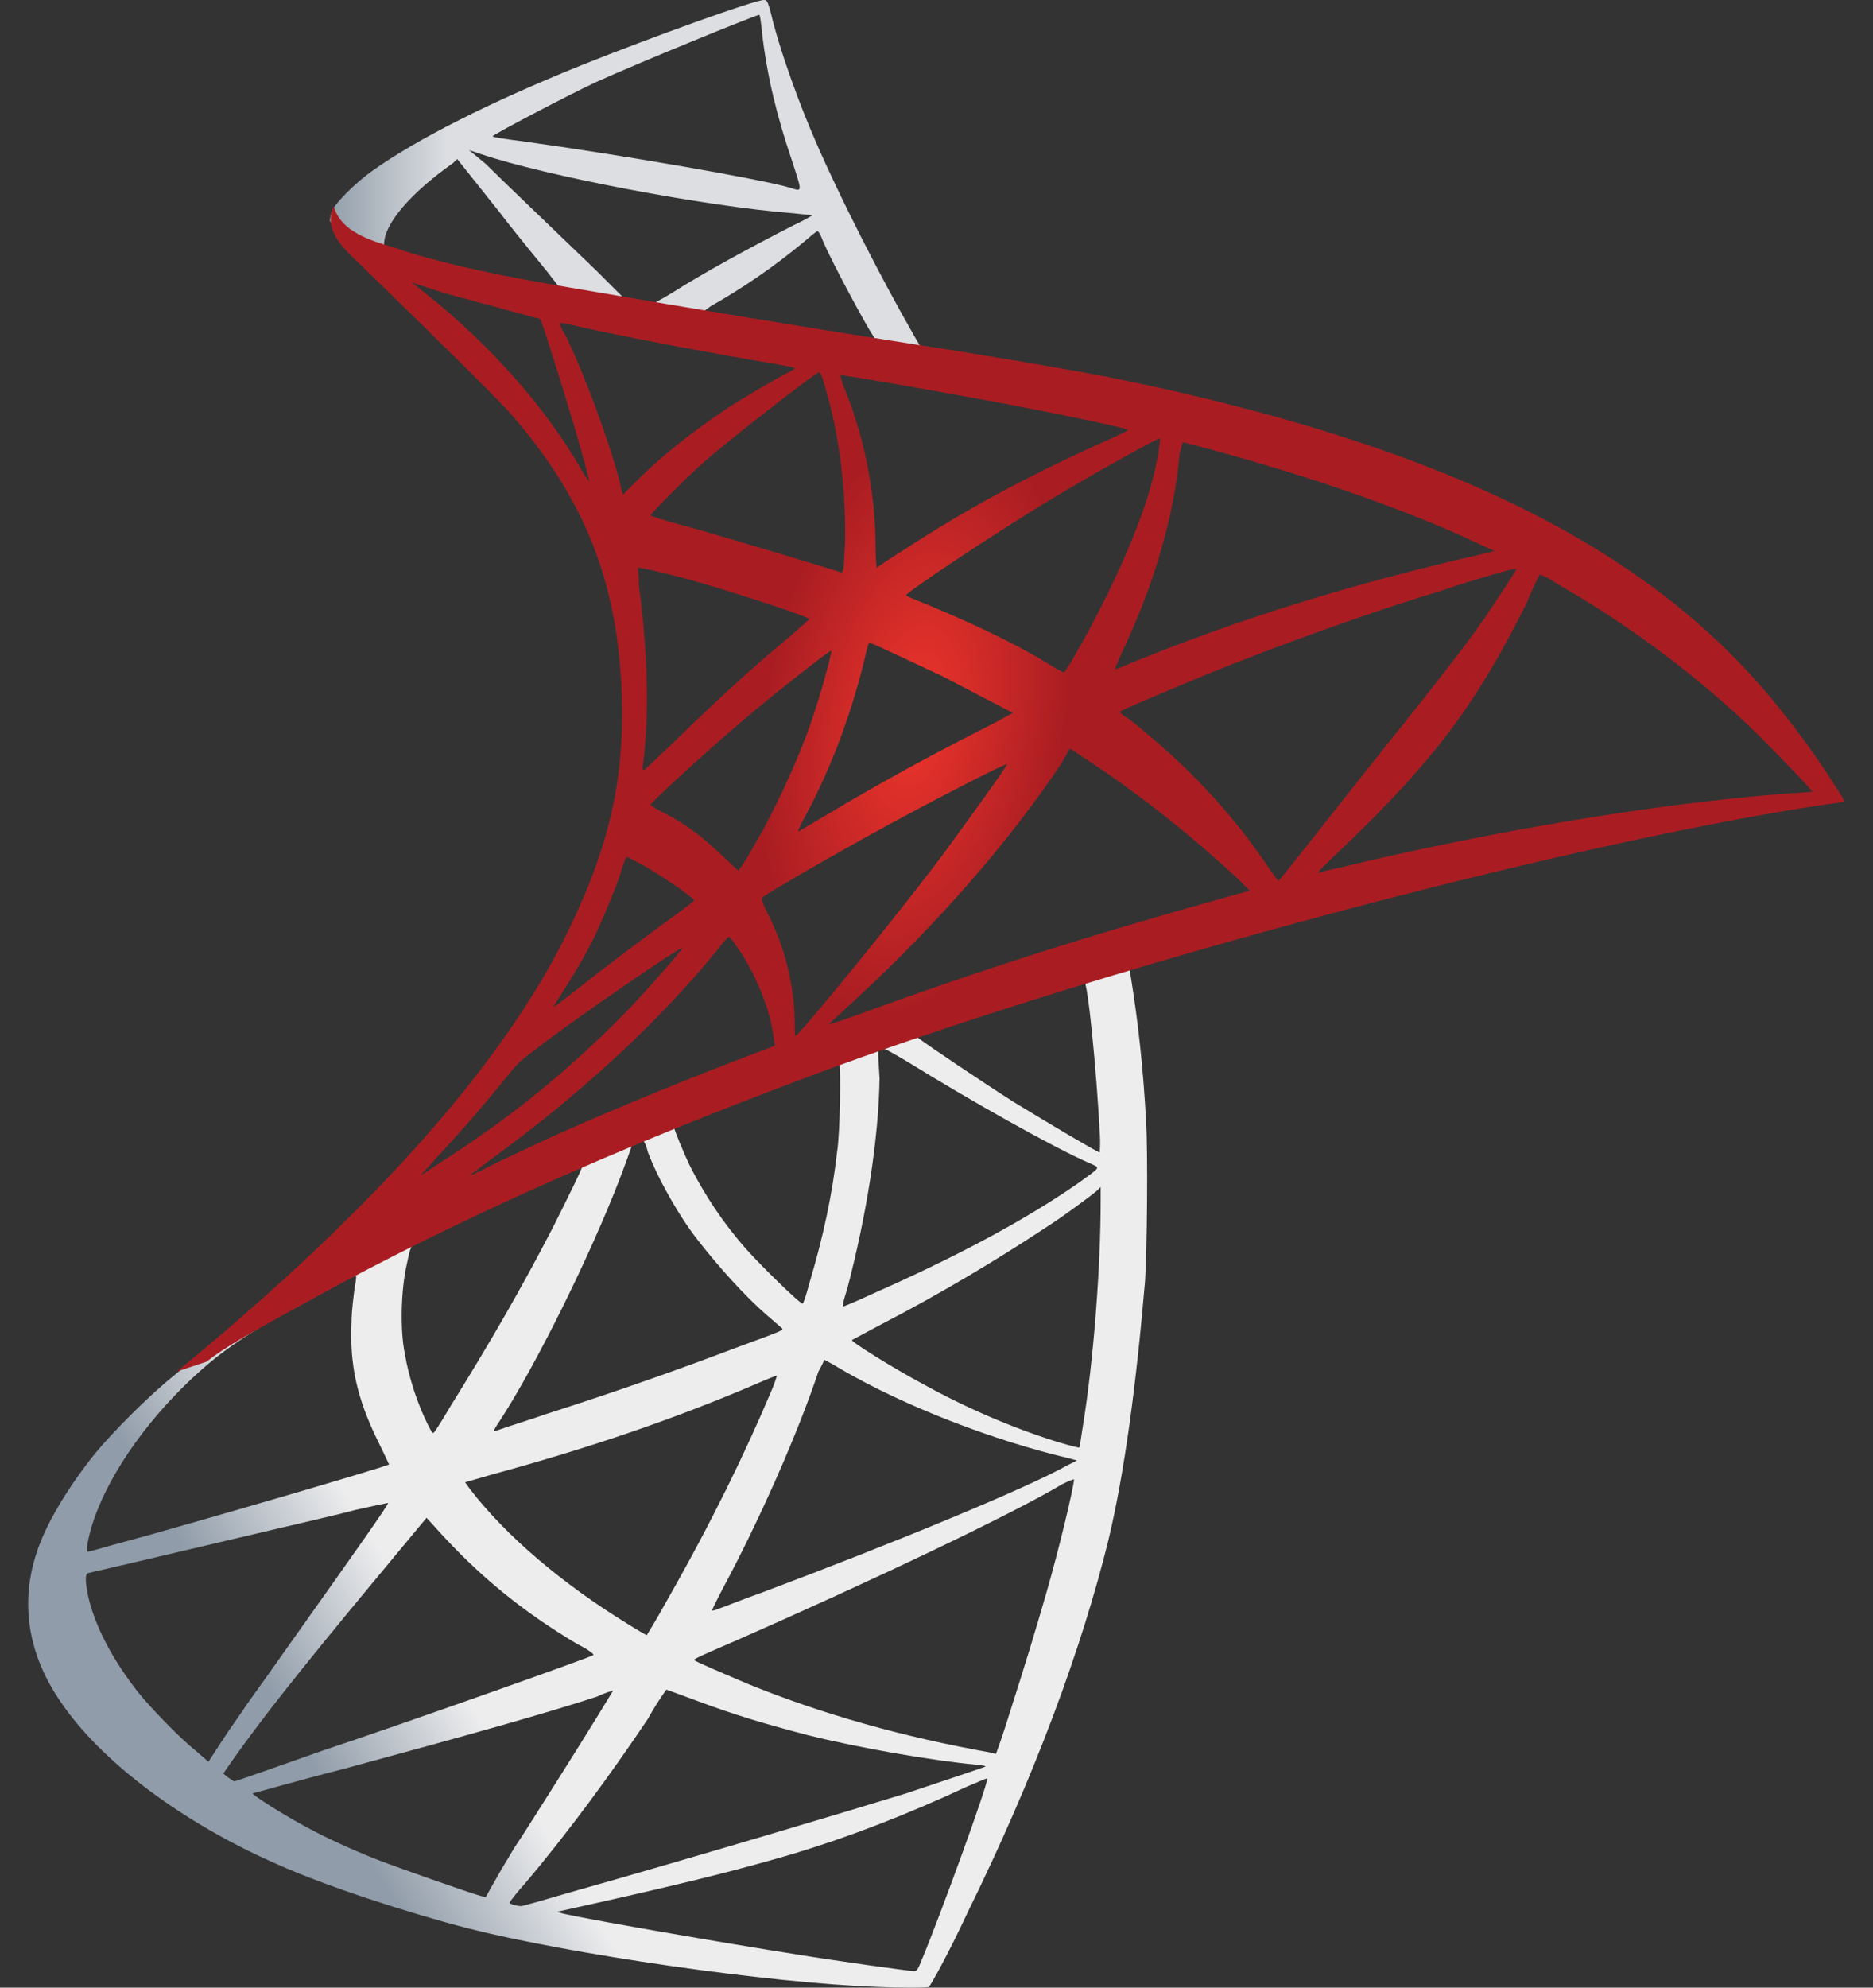
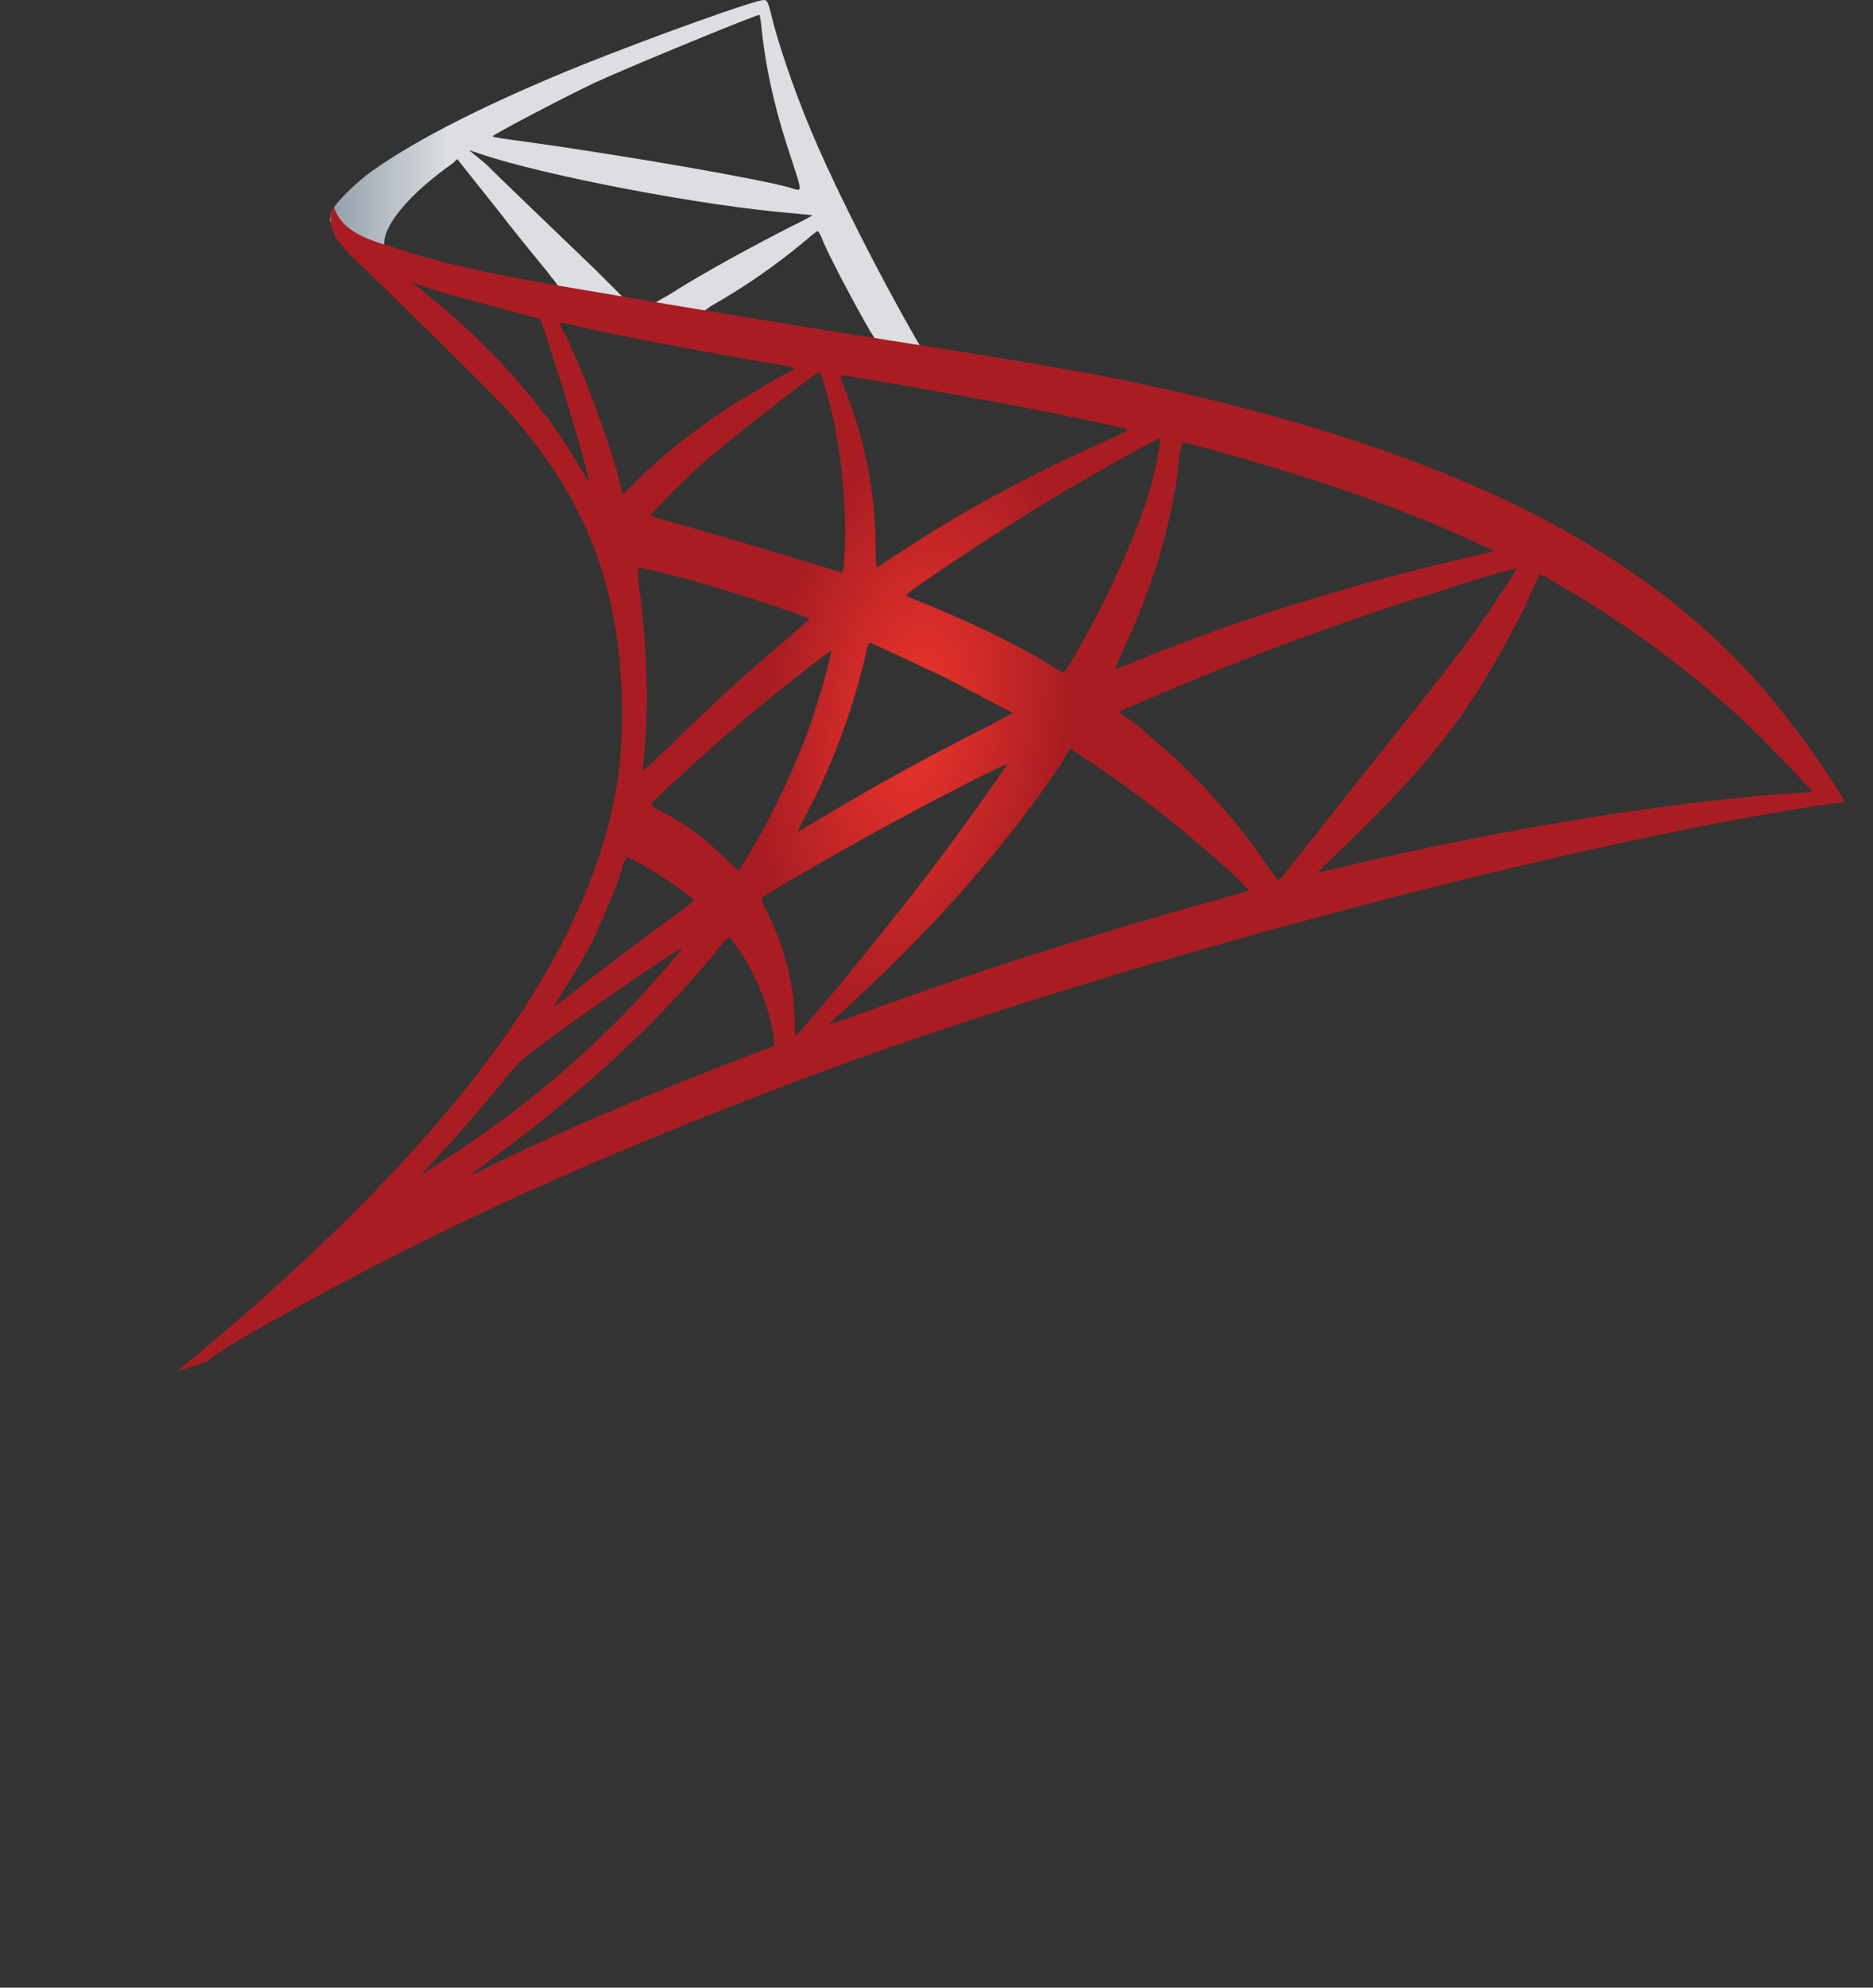
<svg xmlns="http://www.w3.org/2000/svg" width="66" height="70" viewBox="0 0 66 70" fill="none">
  <rect x="0" y="0" width="66" height="70" fill="#333333" stroke="none" />
-   <path d="M41.393 32.656L27.378 37.247L15.171 42.638L11.762 43.542C10.893 44.376 9.989 45.211 8.98 46.046C7.902 46.985 6.893 47.819 6.128 48.445C5.259 49.141 4.007 50.393 3.346 51.193C2.372 52.41 1.607 53.697 1.294 54.671C0.703 56.444 0.981 58.253 2.129 59.922C3.555 62.044 6.441 64.2 9.78 65.66C11.484 66.426 14.371 67.365 16.527 67.921C20.109 68.825 27.064 69.834 30.89 69.973C31.655 70.008 32.699 70.008 32.733 69.973C32.803 69.903 33.429 68.791 34.09 67.365C36.455 62.565 38.124 58.044 39.063 54.219C39.619 51.889 40.037 48.793 40.35 45.107C40.419 44.063 40.454 40.62 40.385 39.473C40.28 37.56 40.106 36.03 39.863 34.499C39.828 34.291 39.793 34.082 39.828 34.082C39.863 34.047 40.002 34.013 41.741 33.526L41.393 32.656ZM38.194 34.534C38.333 34.534 38.646 37.803 38.75 39.855C38.785 40.273 38.75 40.586 38.75 40.586C38.68 40.586 36.976 39.577 35.724 38.812C34.681 38.151 32.664 36.795 32.351 36.551C32.246 36.482 32.246 36.482 33.116 36.169C34.577 35.647 38.054 34.534 38.194 34.534ZM31.029 36.899C31.134 36.899 31.377 37.038 31.968 37.386C34.159 38.742 37.115 40.412 38.402 40.968C38.785 41.142 38.819 41.072 37.95 41.699C36.037 43.02 33.603 44.307 30.681 45.594C30.16 45.837 29.742 46.011 29.708 46.011C29.673 46.011 29.742 45.733 29.847 45.42C30.542 42.777 30.96 40.099 30.994 37.977C30.925 36.899 30.925 36.899 31.029 36.899ZM29.569 37.456C29.638 37.525 29.603 39.89 29.499 40.551C29.325 42.081 29.012 43.542 28.525 45.176C28.421 45.559 28.317 45.907 28.282 45.907C28.247 45.976 26.786 44.55 26.299 43.994C25.465 43.055 24.839 42.081 24.352 41.142C24.108 40.655 23.726 39.716 23.761 39.716C23.934 39.577 29.534 37.421 29.569 37.456ZM22.648 40.168C22.717 40.203 22.787 40.377 22.822 40.551C23.169 41.49 23.934 42.846 24.595 43.681C25.326 44.62 26.265 45.663 27.03 46.324C27.273 46.533 27.517 46.741 27.551 46.776C27.621 46.846 27.621 46.846 25.917 47.472C23.9 48.237 21.744 49.002 19.239 49.802C18.648 50.011 18.057 50.184 17.466 50.393C17.361 50.428 17.396 50.358 17.674 49.941C18.927 47.993 20.805 44.203 21.848 41.49C22.022 41.038 22.196 40.551 22.23 40.447C22.265 40.307 22.335 40.238 22.474 40.168C22.543 40.203 22.613 40.168 22.648 40.168ZM20.526 41.038C20.561 41.072 20.005 42.185 19.483 43.229C18.44 45.246 17.327 47.193 15.831 49.593C15.588 50.011 15.344 50.393 15.31 50.428C15.24 50.497 15.24 50.497 15.066 50.15C14.718 49.454 14.405 48.515 14.266 47.68C14.092 46.846 14.127 45.42 14.336 44.516C14.475 43.855 14.475 43.855 14.788 43.716C16.075 43.055 20.457 41.003 20.526 41.038ZM38.785 41.803V42.255C38.785 44.62 38.541 47.854 38.159 50.219C38.089 50.636 38.054 50.984 38.02 50.984C38.02 50.984 37.707 50.915 37.359 50.81C35.759 50.324 34.055 49.593 32.49 48.724C31.447 48.167 29.951 47.228 30.021 47.193C30.021 47.193 30.473 46.95 30.994 46.672C33.081 45.594 35.063 44.411 36.802 43.264C37.463 42.846 38.437 42.116 38.646 41.942L38.785 41.803ZM12.527 44.933C12.562 44.933 12.562 45.002 12.493 45.385C12.458 45.663 12.388 46.185 12.388 46.533C12.319 48.063 12.562 49.211 13.327 50.776C13.536 51.193 13.71 51.575 13.71 51.575C13.64 51.645 6.615 53.697 4.424 54.288C3.763 54.462 3.207 54.636 3.137 54.636C3.068 54.671 3.068 54.636 3.068 54.462C3.311 52.897 4.494 50.88 6.163 49.141C7.276 47.993 8.145 47.333 9.641 46.463C10.719 45.907 12.354 44.968 12.527 44.933C12.493 44.933 12.493 44.933 12.527 44.933ZM29.047 47.889C29.047 47.889 29.325 48.028 29.603 48.202C31.864 49.524 35.029 50.741 37.707 51.367L37.95 51.436L37.602 51.61C36.176 52.41 31.551 54.323 26.821 56.097C26.125 56.34 25.465 56.618 25.326 56.653C25.186 56.723 25.082 56.723 25.082 56.723C25.082 56.723 25.256 56.34 25.5 55.888C26.821 53.419 28.143 50.393 28.838 48.306C28.977 48.063 29.047 47.889 29.047 47.889ZM27.378 48.445C27.378 48.445 27.308 48.689 27.204 48.932C26.265 51.158 25.082 53.593 23.517 56.34C23.135 57.036 22.787 57.592 22.787 57.592C22.787 57.592 22.474 57.418 22.091 57.175C19.831 55.784 17.848 54.114 16.562 52.445L16.388 52.202L17.361 51.923C20.805 50.984 23.761 49.976 26.682 48.724C26.995 48.585 27.343 48.445 27.378 48.445ZM37.846 52.097C37.846 52.341 37.324 54.532 36.872 56.097C36.489 57.418 36.176 58.462 35.585 60.305C35.342 61.105 35.098 61.765 35.098 61.765C35.098 61.765 35.029 61.765 34.959 61.731C31.829 61.174 28.977 60.374 26.334 59.296C25.604 58.983 24.526 58.531 24.456 58.462C24.421 58.427 25.082 58.148 25.882 57.801C30.716 55.679 35.69 53.314 37.428 52.271C37.637 52.167 37.811 52.097 37.846 52.097ZM13.675 52.932C13.71 52.967 12.354 54.879 10.476 57.523C9.815 58.462 9.05 59.54 8.771 59.922C8.493 60.34 8.041 60.965 7.798 61.348L7.345 62.044L6.859 61.626C6.302 61.174 5.328 60.166 4.876 59.609C3.972 58.462 3.346 57.279 3.103 56.201C2.998 55.679 2.998 55.436 3.103 55.401C3.276 55.366 6.093 54.706 8.737 54.08C10.197 53.732 11.901 53.349 12.527 53.175C13.153 53.036 13.64 52.932 13.675 52.932ZM15.031 53.453L15.379 53.836C16.909 55.54 18.474 56.792 20.352 57.905C20.7 58.079 20.944 58.253 20.909 58.288C20.839 58.357 14.371 60.653 11.345 61.661C9.676 62.252 8.284 62.739 8.25 62.739C8.25 62.739 8.145 62.67 8.041 62.6L7.867 62.461L8.18 62.009C9.189 60.583 10.441 58.983 13.153 55.714L15.031 53.453ZM23.482 59.505C23.482 59.505 23.969 59.679 24.526 59.887C25.917 60.409 26.995 60.722 28.456 61.105C30.264 61.557 32.873 62.009 34.403 62.148C34.646 62.183 34.751 62.183 34.716 62.218C34.646 62.252 33.081 62.774 31.933 63.157C30.125 63.713 24.561 65.382 20.005 66.669C19.17 66.913 18.44 67.121 18.405 67.121C18.3 67.156 17.953 67.052 17.953 67.017C17.953 66.982 18.196 66.669 18.509 66.321C20.039 64.513 21.535 62.461 22.822 60.548C23.169 59.922 23.482 59.505 23.482 59.505ZM21.604 59.54C21.604 59.54 20.874 60.757 19.552 62.843C18.996 63.713 18.37 64.722 18.127 65.069C17.918 65.417 17.605 65.939 17.431 66.252L17.118 66.808L16.944 66.773C16.562 66.669 13.884 65.73 13.188 65.452C12.319 65.104 11.415 64.687 10.719 64.304C9.884 63.852 8.806 63.157 8.91 63.157C8.945 63.157 10.371 62.739 12.145 62.287C16.77 61.035 19.344 60.305 21.048 59.748C21.326 59.609 21.604 59.54 21.604 59.54ZM34.785 62.635C34.855 62.739 33.116 67.504 32.49 68.999C32.351 69.347 32.316 69.417 32.212 69.417C32.038 69.417 29.534 69.069 28.038 68.825C25.395 68.408 20.978 67.643 19.866 67.399L19.622 67.33L21.187 66.982C24.595 66.217 26.195 65.8 27.864 65.313C29.951 64.687 32.003 63.887 34.09 62.913C34.438 62.774 34.716 62.635 34.785 62.635Z" fill="url(#paint0_linear_2155_9432)" />
  <path d="M26.925 0.001C26.682 -0.034 22.926 1.322 20.491 2.296C17.222 3.618 14.684 4.904 13.119 6.017C12.527 6.435 11.797 7.165 11.693 7.443C11.658 7.547 11.623 7.687 11.623 7.791L13.049 9.147L16.422 10.225L24.456 11.651L33.638 13.216L33.742 12.416C33.707 12.416 33.672 12.416 33.672 12.416L32.455 12.242L32.212 11.825C30.96 9.634 29.569 6.887 28.769 5.043C28.143 3.618 27.552 1.948 27.238 0.766C27.065 0.035 27.03 0.001 26.925 0.001ZM26.752 0.522C26.786 0.522 26.821 0.835 26.856 1.183C27.03 2.679 27.378 4.104 27.899 5.635C28.282 6.817 28.282 6.748 27.83 6.608C26.752 6.295 21.917 5.461 18.405 4.974C17.848 4.904 17.361 4.835 17.361 4.8C17.327 4.765 19.9 3.409 21.013 2.887C22.474 2.226 26.473 0.592 26.752 0.522ZM16.527 5.287L16.944 5.426C19.205 6.191 24.839 7.269 27.969 7.513C28.317 7.547 28.63 7.582 28.63 7.582C28.63 7.582 28.351 7.756 27.969 7.93C26.473 8.695 24.804 9.599 23.656 10.33C23.309 10.538 22.996 10.712 22.961 10.712C22.926 10.712 22.683 10.678 22.474 10.643L22.057 10.573L21.013 9.53C19.135 7.721 17.674 6.33 17.118 5.774L16.527 5.287ZM16.11 5.6L17.605 7.478C18.405 8.521 19.239 9.495 19.413 9.738C19.587 9.947 19.726 10.156 19.726 10.156C19.692 10.191 17.57 9.773 16.457 9.53C15.31 9.252 14.823 9.147 14.127 8.904L13.536 8.73V8.591C13.536 7.895 14.44 6.817 15.97 5.739L16.11 5.6ZM28.803 8.139C28.838 8.139 28.908 8.243 29.012 8.521C29.36 9.321 30.508 11.443 30.786 11.86C30.855 11.999 31.029 11.999 29.534 11.756C25.952 11.164 24.804 10.991 24.804 10.956C24.804 10.956 24.908 10.886 25.047 10.782C26.16 10.156 27.273 9.391 28.282 8.556C28.525 8.347 28.734 8.173 28.803 8.139Z" fill="url(#paint1_linear_2155_9432)" />
  <path d="M11.762 7.266C11.762 7.266 11.519 7.648 11.762 8.205C11.901 8.552 12.319 8.97 12.771 9.387C12.771 9.387 17.501 13.978 18.057 14.639C20.665 17.664 21.813 20.62 21.917 24.689C21.987 27.332 21.5 29.628 20.248 32.306C18.057 37.105 13.397 42.426 6.233 48.304L7.276 47.956C7.937 47.434 8.876 46.913 11.032 45.73C16.04 42.983 21.639 40.479 28.525 37.905C38.437 34.184 54.748 29.802 64.034 28.376L65.007 28.237L64.868 27.993C64.034 26.672 63.442 25.872 62.747 25.002C60.73 22.464 58.26 20.447 55.235 18.742C51.096 16.412 45.706 14.604 38.889 13.247C37.602 13.004 34.785 12.517 32.49 12.169C27.621 11.404 24.491 10.883 21.048 10.291C19.796 10.083 17.953 9.77 16.735 9.491C16.11 9.352 14.892 9.074 13.918 8.726C13.084 8.483 12.006 8.17 11.762 7.266ZM14.51 9.944C14.51 9.944 14.684 10.013 14.927 10.083C15.344 10.222 15.866 10.396 16.457 10.535C16.909 10.674 17.396 10.778 17.848 10.917C18.474 11.091 19.031 11.23 19.031 11.23C19.1 11.3 20.178 14.743 20.526 16.03C20.665 16.517 20.77 16.969 20.77 16.969C20.77 16.969 20.631 16.795 20.491 16.551C19.239 14.36 17.292 12.169 15.031 10.361C14.718 10.117 14.51 9.944 14.51 9.944ZM19.726 11.369C19.796 11.369 20.005 11.404 20.283 11.474C22.091 11.891 25.326 12.482 27.378 12.83C27.725 12.9 28.004 12.934 28.004 12.969C28.004 13.004 27.864 13.073 27.725 13.143C27.378 13.317 25.952 14.152 25.5 14.465C24.317 15.265 23.274 16.099 22.509 16.864C22.196 17.177 21.952 17.421 21.952 17.421C21.952 17.421 21.883 17.247 21.848 17.003C21.465 15.543 20.665 13.352 19.935 11.822C19.796 11.613 19.692 11.369 19.726 11.369C19.692 11.369 19.692 11.369 19.726 11.369ZM28.873 13.108C28.943 13.143 29.047 13.491 29.256 14.291C29.638 15.821 29.812 17.56 29.777 19.16C29.742 19.612 29.742 20.029 29.708 20.064L29.673 20.168L29.116 19.994C27.969 19.647 26.125 19.09 24.561 18.638C23.656 18.395 22.926 18.186 22.926 18.151C22.926 18.082 24.247 16.76 24.804 16.273C25.882 15.334 28.803 13.073 28.873 13.108ZM29.603 13.213C29.638 13.178 33.985 13.943 35.968 14.325C37.428 14.604 39.585 15.056 39.724 15.125C39.793 15.16 39.55 15.265 38.854 15.578C36.072 16.83 33.985 17.977 31.899 19.334C31.342 19.681 30.89 19.994 30.89 19.994C30.89 19.994 30.855 19.681 30.855 19.334C30.855 17.317 30.438 15.299 29.708 13.56C29.673 13.386 29.603 13.247 29.603 13.213ZM40.871 15.438C40.906 15.473 40.767 16.343 40.628 16.83C40.245 18.395 39.202 20.759 37.95 22.951C37.741 23.333 37.533 23.646 37.498 23.681C37.463 23.681 37.185 23.542 36.872 23.333C35.655 22.603 34.229 21.942 32.733 21.316C32.316 21.142 31.933 21.003 31.933 20.968C31.864 20.899 35.272 18.638 37.081 17.56C38.507 16.691 40.837 15.404 40.871 15.438ZM41.671 15.578C41.776 15.578 43.688 16.099 44.697 16.412C47.201 17.143 50.053 18.186 51.896 19.055L52.661 19.403L52.105 19.542C47.549 20.586 43.654 21.803 39.898 23.333C39.585 23.472 39.306 23.576 39.306 23.576C39.272 23.576 39.376 23.333 39.515 23.02C40.663 20.62 41.393 18.116 41.567 15.96C41.636 15.751 41.671 15.578 41.671 15.578ZM22.474 19.994C22.509 19.96 23.969 20.307 24.769 20.551C25.986 20.899 28.525 21.733 28.525 21.803C28.525 21.803 28.247 22.046 27.899 22.359C26.508 23.507 25.186 24.724 23.587 26.289C23.1 26.741 22.717 27.124 22.683 27.124C22.648 27.124 22.648 27.054 22.648 26.985C22.891 25.211 22.822 22.916 22.509 20.586C22.509 20.238 22.474 19.994 22.474 19.994ZM53.426 20.029C53.461 20.064 52.731 21.142 52.313 21.768C51.687 22.672 50.748 23.89 48.627 26.533C47.514 27.924 46.262 29.523 45.845 30.045C45.427 30.567 45.08 31.019 45.045 31.019C45.045 31.019 44.906 30.845 44.732 30.602C43.549 28.828 42.123 27.263 40.454 25.872C40.141 25.594 39.793 25.315 39.654 25.246C39.55 25.176 39.446 25.072 39.446 25.072C39.446 25.037 41.254 24.272 42.61 23.716C45.01 22.742 48.279 21.559 50.714 20.829C52.035 20.377 53.426 19.994 53.426 20.029ZM54.261 20.238C54.296 20.238 54.574 20.342 54.852 20.551C57.426 22.012 59.965 23.924 61.947 25.872C62.503 26.428 63.894 27.854 63.86 27.889C63.86 27.889 63.373 27.924 62.816 27.959C58.365 28.306 52.661 29.245 47.166 30.567C46.784 30.636 46.471 30.741 46.436 30.741C46.401 30.741 46.818 30.323 47.34 29.837C50.575 26.741 52.035 24.759 53.774 21.281C54.017 20.69 54.226 20.273 54.261 20.238C54.226 20.238 54.226 20.238 54.261 20.238ZM30.647 22.637C30.786 22.672 32.177 23.333 33.22 23.82C34.159 24.307 35.62 25.072 35.69 25.107C35.69 25.107 35.203 25.385 34.577 25.698C32.594 26.706 30.89 27.645 29.082 28.724C28.56 29.037 28.143 29.28 28.143 29.28C28.108 29.28 28.108 29.245 28.386 28.724C29.325 26.985 30.09 24.898 30.542 22.881C30.577 22.742 30.612 22.637 30.647 22.637ZM29.29 22.916C29.325 22.951 28.977 24.237 28.734 24.968C28.317 26.324 27.551 27.993 26.856 29.28C26.682 29.593 26.439 30.01 26.299 30.254L26.021 30.671L25.43 30.115C24.734 29.454 24.178 29.037 23.448 28.654C23.169 28.515 22.926 28.376 22.926 28.341C22.926 28.271 24.734 26.602 26.125 25.42C27.134 24.55 29.256 22.881 29.29 22.916ZM37.707 26.359L38.228 26.706C39.411 27.472 40.802 28.515 41.88 29.419C42.471 29.906 43.654 30.949 43.897 31.228L44.036 31.367L43.167 31.61C38.298 32.967 34.577 34.149 30.195 35.749C29.708 35.923 29.29 36.062 29.256 36.062C29.186 36.062 29.151 36.131 30.229 35.123C33.012 32.549 35.516 29.697 37.359 26.95L37.707 26.359ZM35.481 26.915C35.516 26.95 34.055 28.967 33.185 30.149C32.142 31.541 30.299 33.836 29.047 35.331C28.525 35.957 28.073 36.479 28.038 36.479C28.004 36.479 28.004 36.34 28.004 36.097C28.004 34.81 27.691 33.453 27.099 32.271C26.856 31.784 26.821 31.68 26.856 31.61C27.065 31.436 30.125 29.663 32.107 28.619C33.394 27.924 35.446 26.88 35.481 26.915ZM22.091 30.184C22.126 30.184 22.369 30.323 22.648 30.462C23.308 30.845 23.934 31.262 24.456 31.68C24.491 31.715 24.213 31.923 23.83 32.201C22.822 32.932 21.291 34.079 20.422 34.775C19.483 35.505 19.448 35.54 19.552 35.366C20.248 34.288 20.596 33.697 20.978 32.932C21.291 32.236 21.639 31.436 21.883 30.706C21.952 30.428 22.056 30.184 22.091 30.184ZM25.673 33.001C25.743 33.001 25.778 33.071 26.091 33.523C26.682 34.427 27.169 35.644 27.273 36.618L27.308 36.827L25.847 37.383C23.239 38.392 20.839 39.401 19.239 40.131C18.787 40.34 17.988 40.722 17.466 40.965C16.944 41.244 16.527 41.418 16.527 41.418C16.527 41.418 16.84 41.174 17.257 40.861C20.422 38.566 23.169 36.027 25.221 33.523C25.43 33.245 25.639 33.001 25.673 33.001ZM24.039 33.384C24.074 33.419 22.856 34.81 22.056 35.644C20.005 37.731 17.988 39.366 15.483 40.965C15.171 41.174 14.892 41.348 14.857 41.383C14.788 41.418 14.892 41.313 15.97 40.131C16.666 39.366 17.188 38.74 17.814 37.975C18.231 37.453 18.3 37.383 18.857 36.966C20.387 35.784 23.969 33.349 24.039 33.384Z" fill="url(#paint2_radial_2155_9432)" />
  <defs>
    <linearGradient id="paint0_linear_2155_9432" x1="11.547" y1="63.062" x2="16.616" y2="60.067" gradientUnits="userSpaceOnUse">
      <stop stop-color="#909CA9" />
      <stop offset="1" stop-color="#EDEDEE" />
    </linearGradient>
    <linearGradient id="paint1_linear_2155_9432" x1="11.662" y1="6.613" x2="15.743" y2="6.613" gradientUnits="userSpaceOnUse">
      <stop stop-color="#939FAB" />
      <stop offset="1" stop-color="#DCDEE1" />
    </linearGradient>
    <radialGradient id="paint2_radial_2155_9432" cx="0" cy="0" r="1" gradientUnits="userSpaceOnUse" gradientTransform="translate(32.244 25.292) rotate(-171.457) scale(5.258 10.519)">
      <stop stop-color="#EE352C" />
      <stop offset="1" stop-color="#A91D22" />
    </radialGradient>
  </defs>
</svg>